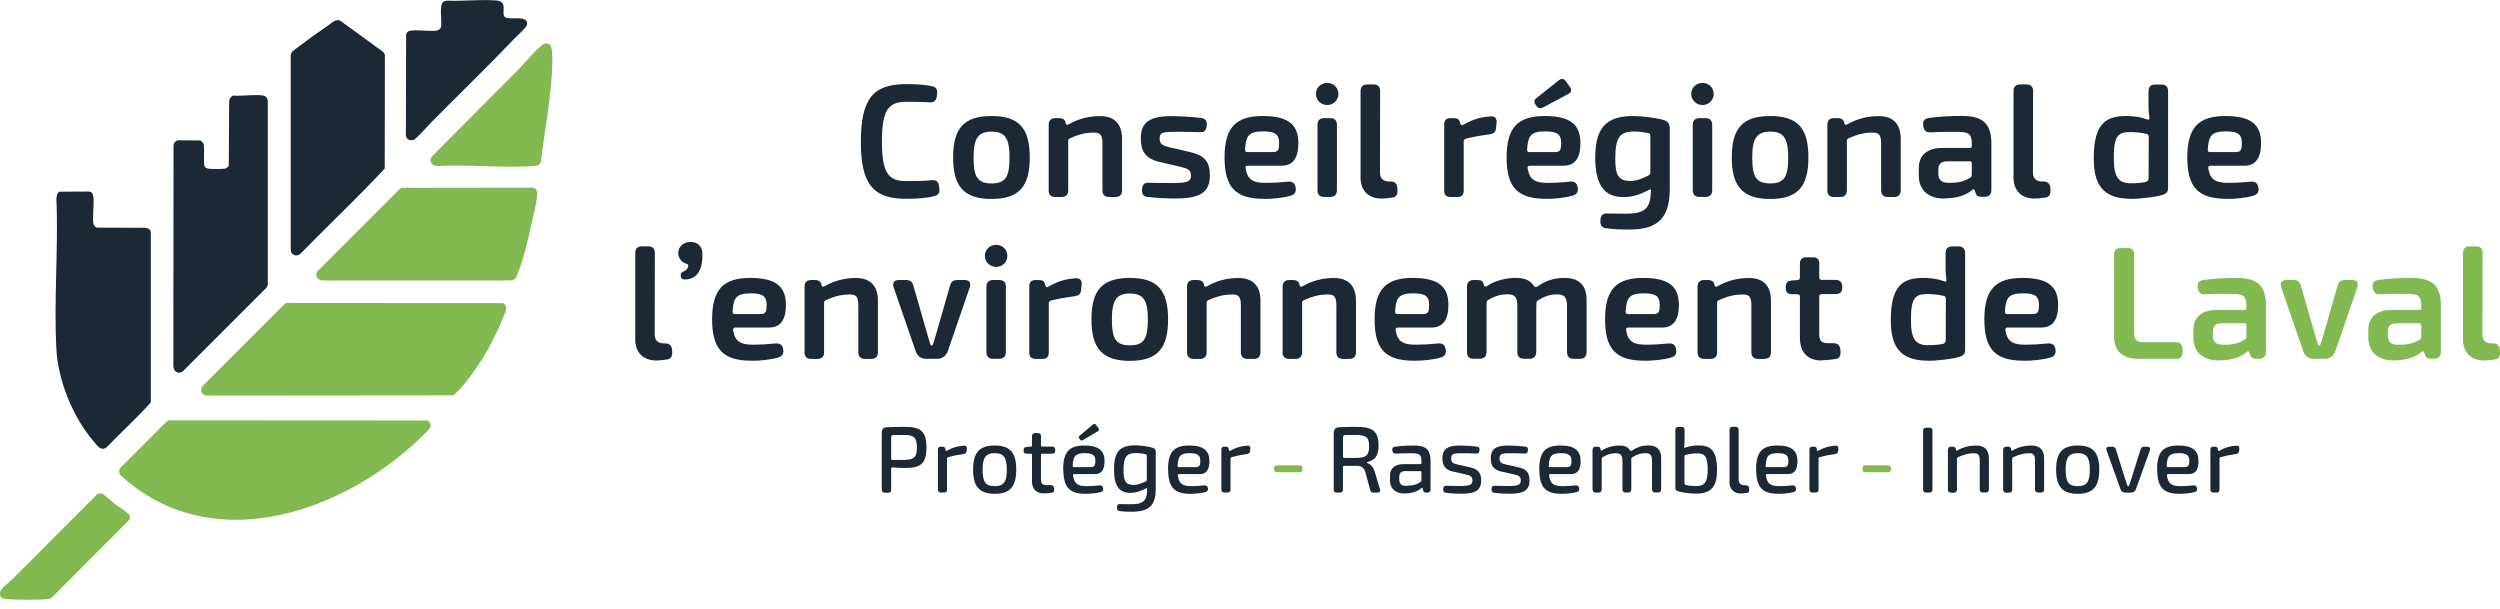
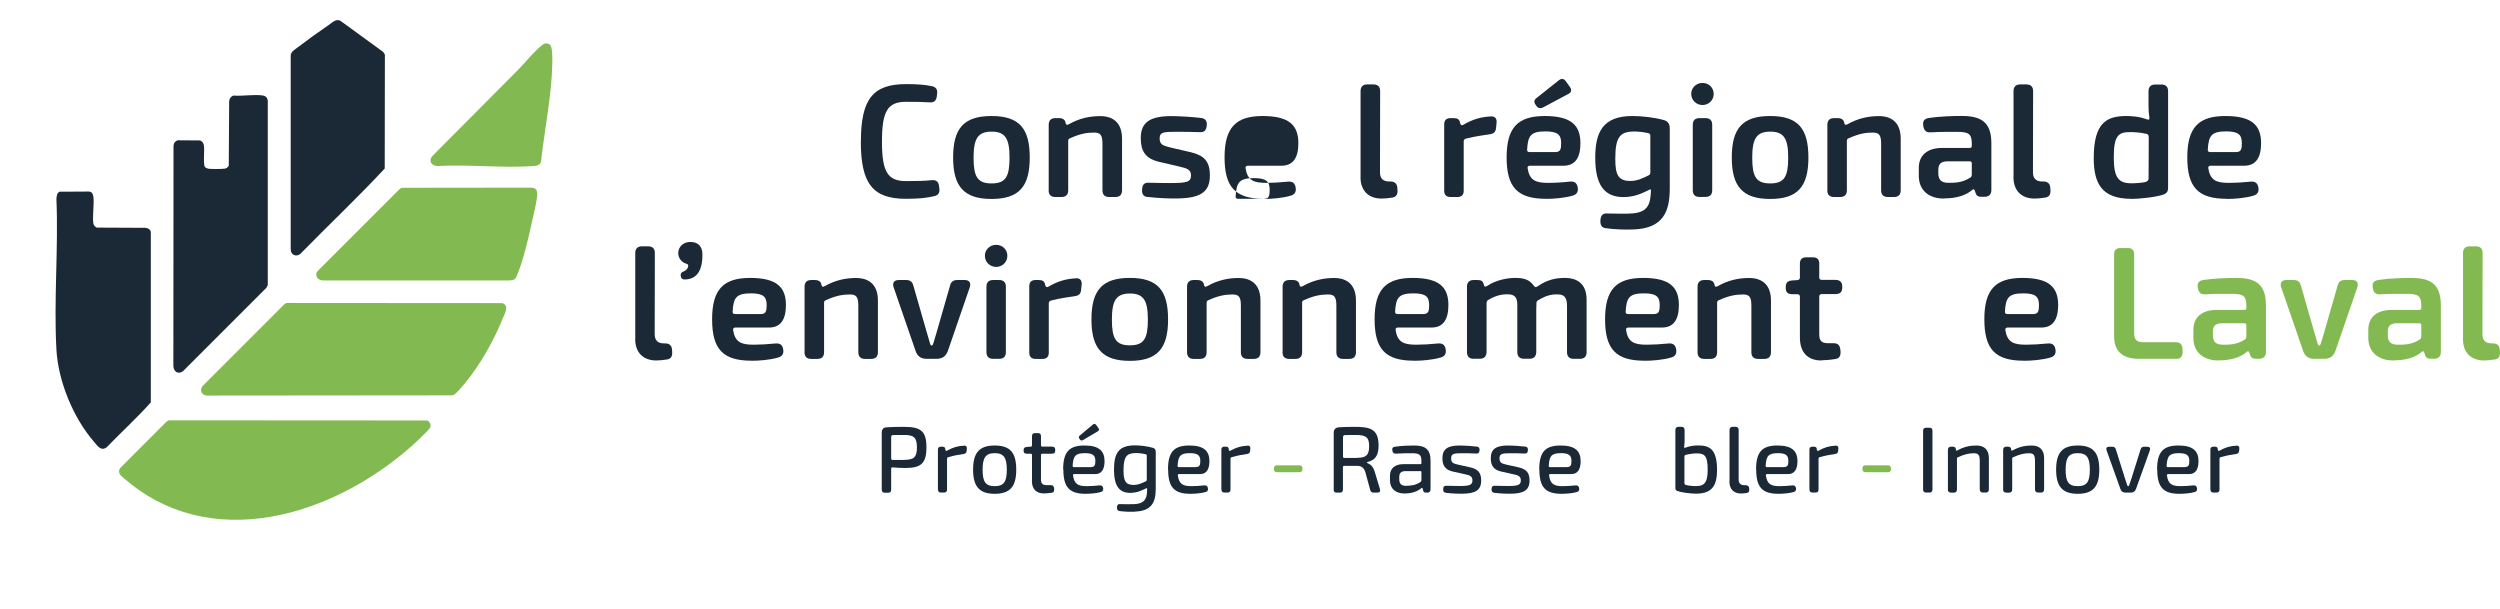
<svg xmlns="http://www.w3.org/2000/svg" id="Layer_1" data-name="Layer 1" viewBox="0 0 320.42 78.03">
  <defs>
    <style> .cls-1 { fill: #1a2935; } .cls-2 { fill: #82ba51; } </style>
  </defs>
  <g>
    <path class="cls-2" d="M36.73,38.83l27.67.02c.91.35.29,1.33.03,1.97-1.13,2.82-2.84,5.85-4.76,8.2-.3.36-1.26,1.56-1.64,1.65l-31.49.03c-.66-.02-.99-.63-.61-1.19l10.53-10.53.27-.16Z" />
    <path class="cls-2" d="M21.62,53.87l33.19.02c.3.23.45.52.33.9-.06.19-1.29,1.37-1.54,1.61-9.61,9.05-25.43,14.73-36.93,5.55-.27-.22-1.19-.94-1.32-1.19s-.13-.56.06-.78l5.94-5.95.27-.16Z" />
    <path class="cls-1" d="M7.79,24.57c1.11,0,2.46-.02,3.57-.02.4,0,.56.3.61.68.12,1.05-.15,2.43,0,3.43.04.23.22.41.42.51l6.27.03c.31.04.63.21.67.54v21.83c-1.78,2-3.79,3.82-5.65,5.75-.74.57-1.21-.21-1.65-.72-2.65-3.06-4.58-7.76-4.8-11.82-.35-6.31.27-12.94,0-19.28.03-.43.1-.93.55-.95Z" />
    <path class="cls-1" d="M29.93,12.25c1.15.09,2.67-.18,3.78-.01.33.05.55.28.61.61v23.69s-.17.34-.17.34l-10.71,10.71c-.64.45-1.22,0-1.22-.72l.02-28.21c.03-.33.22-.57.53-.68l2.89.02c.3.15.43.34.48.67.09.57-.12,2.42.13,2.73.09.11.28.2.42.22.41.06,1.66.05,2.08,0,.26-.03.42-.16.55-.38l.05-8.26c.02-.34.23-.62.55-.74Z" />
    <path class="cls-1" d="M49.12,6.67c.08.08.14.23.21.33l-.02,14.6c-3.49,3.75-7.24,7.28-10.83,10.95-.53.43-1.21.11-1.22-.57V7.18c-.02-.57.55-.83.94-1.14,1.24-.95,2.62-1.94,3.91-2.82.5-.34,1.04-.95,1.65-.46l5.37,3.91Z" />
    <path class="cls-2" d="M51.49,24.07l16.68-.02c.55.03.7.39.68.9-.05.97-.45,2.5-.67,3.49-.45,2.09-1.1,4.88-1.91,6.83-.25.59-.39.63-1.04.68h-23.72c-.69.05-1.26-.55-.82-1.19l10.53-10.53.27-.16Z" />
-     <path class="cls-1" d="M57.3.08c2.03.1,4.29-.19,6.29-.02,1.61.14.59,1.62,1.11,2.11.56.52,3.13-.39,2.83,1.05-.07.32-1.37,1.48-1.69,1.82-3.44,3.6-7.03,7.06-10.53,10.6-.38.38-1.98,2.23-2.34,2.31-.46.11-.9-.1-.95-.59l.03-12.94c.07-.31.28-.45.58-.49,1-.14,2.28.11,3.29,0,.23-.03.56-.22.61-.47.13-.71-.25-2.74.25-3.19.14-.13.35-.14.52-.19Z" />
    <path class="cls-2" d="M69.76,5.59c.27-.06.59-.03.78.2.28.32.26,1.86.25,2.34-.09,4.16-.99,8.46-1.45,12.59-.16.46-.51.53-.95.56-3.98.29-8.31-.23-12.33,0-.75-.02-1.19-.68-.64-1.29,3.66-3.69,7.34-7.37,11-11.06.89-.9,2.11-2.44,3.08-3.16.09-.07.15-.13.27-.16Z" />
-     <path class="cls-2" d="M12.66,63.26c.16-.04.36-.04.52.02.54.44,1.04.92,1.59,1.35.34.26,1.74,1.13,1.82,1.4.06.18.06.4,0,.58l-9.97,10.01c-.18.11-.28.14-.49.16-1.34.13-3.95.11-5.31,0-.48-.04-.85-.18-.83-.75s1.22-1.43,1.62-1.83c3.62-3.57,7.17-7.21,10.78-10.78.08-.07.16-.14.27-.16Z" />
  </g>
  <g>
    <path class="cls-1" d="M110.34,18.13c0-5.41,1.53-7.35,5.78-7.35,1.51,0,2.41.08,3.35.27.48.11.71.43.64.93l-.05.42c-.07.51-.38.76-.88.72-.9-.06-1.71-.07-3.07-.07-2.34,0-3.07,1.2-3.07,5.08s.72,5.08,3.07,5.08c1.42,0,2.41-.02,3.35-.12.51-.04.82.19.89.72l.05.4c.06.48-.14.81-.62.92-1.01.25-2.08.35-3.67.35-4.25,0-5.78-1.94-5.78-7.35Z" />
    <path class="cls-1" d="M122.16,20.2c0-3.69,1.31-5.33,4.92-5.33s4.9,1.64,4.9,5.33-1.35,5.3-4.9,5.3-4.92-1.62-4.92-5.3ZM129.39,20.2c0-2.44-.55-3.33-2.3-3.33s-2.31.89-2.31,3.33.49,3.31,2.31,3.31,2.3-.89,2.3-3.31Z" />
    <path class="cls-1" d="M134.41,24.38v-8.38c0-.56.29-.86.86-.86h.44c.5,0,.77.19.85.54l.03.14c.04.19.18.23.39.11,1.33-.76,2.68-1.05,4.02-1.05,1.82,0,2.81,1,2.81,2.9v6.61c0,.56-.29.86-.86.86h-.79c-.56,0-.86-.29-.86-.86v-5.96c0-1.13-.26-1.44-1.08-1.44-.94,0-1.81.16-3.1.74-.14.06-.21.15-.21.31v6.35c0,.56-.29.86-.86.86h-.79c-.56,0-.86-.29-.86-.86Z" />
    <path class="cls-1" d="M147.07,25.25c-.54-.07-.74-.39-.69-1,.05-.63.31-.85.85-.83.79.02,1.76.04,2.71.04,2.13,0,2.71-.11,2.71-.97,0-.76-.52-.92-1.48-1.14l-2.66-.62c-1.73-.43-2.3-1.4-2.3-3.02,0-2.03,1.15-2.85,4.06-2.83,1.12.02,2.52.1,3.69.24.51.07.77.37.71.96-.07.66-.33.88-.88.86-1.02-.04-2.05-.05-3.08-.05-1.63,0-2.08.07-2.08.85s.42.92,1.32,1.15l2.71.63c1.67.41,2.41,1.17,2.41,2.95,0,2.28-1.36,2.97-4.5,2.97-.59,0-1.95-.02-3.48-.2Z" />
-     <path class="cls-1" d="M162,25.48c-3.66,0-5.05-1.47-5.05-5.31s1.46-5.3,4.88-5.3,4.58,1.2,4.58,3.49c0,1.83-.66,2.88-2.16,2.88h-4.31c-.22,0-.33.12-.3.32.25,1.57,1.04,1.88,2.66,1.88.76,0,1.81-.06,2.81-.16.54-.04.86.19.95.75.09.54-.1.89-.6,1.04-1.05.32-2.45.43-3.47.43h0ZM163.21,19.49c.67,0,.73-.43.73-1.17,0-1.07-.47-1.48-2-1.48-1.85,0-2.26.5-2.36,2.32-.02.22.08.33.3.33h3.33Z" />
-     <path class="cls-1" d="M168.66,12.04c0-.79.63-1.41,1.45-1.41s1.43.62,1.43,1.41-.63,1.42-1.43,1.42-1.45-.62-1.45-1.42ZM168.86,24.38v-8.38c0-.56.29-.86.86-.86h.77c.56,0,.86.29.86.86v8.38c0,.56-.29.86-.86.86h-.77c-.56,0-.86-.29-.86-.86Z" />
+     <path class="cls-1" d="M162,25.48c-3.66,0-5.05-1.47-5.05-5.31s1.46-5.3,4.88-5.3,4.58,1.2,4.58,3.49c0,1.83-.66,2.88-2.16,2.88h-4.31c-.22,0-.33.12-.3.32.25,1.57,1.04,1.88,2.66,1.88.76,0,1.81-.06,2.81-.16.54-.04.86.19.95.75.09.54-.1.89-.6,1.04-1.05.32-2.45.43-3.47.43h0Zc.67,0,.73-.43.73-1.17,0-1.07-.47-1.48-2-1.48-1.85,0-2.26.5-2.36,2.32-.02.22.08.33.3.33h3.33Z" />
    <path class="cls-1" d="M174.38,22.69v-11.01c0-.56.29-.86.86-.86h.79c.56,0,.86.29.86.86l-.02,10.41c0,.79.41,1.17,1.18,1.17h.16c.5,0,.84.24.88.79l.02.28c.04.52-.11.9-.63.99-.48.08-1.06.13-1.41.13-1.64,0-2.7-.98-2.7-2.76Z" />
    <path class="cls-1" d="M185.1,24.43v-8.49c0-.53.28-.8.8-.8h.4c.47,0,.74.13.82.55l.03.12c.05.24.25.31.44.16,1.14-.66,2.15-.97,3.46-1.05.55-.06.83.28.76.83l-.07.7c-.06.5-.33.69-.8.76-.42.07-1.79.23-3.07.56-.18.06-.27.18-.27.36v6.32c0,.53-.28.8-.8.8h-.9c-.53,0-.8-.28-.8-.8Z" />
    <path class="cls-1" d="M198.15,25.48c-3.66,0-5.05-1.47-5.05-5.31s1.46-5.3,4.88-5.3,4.58,1.2,4.58,3.49c0,1.83-.66,2.88-2.16,2.88h-4.31c-.23,0-.33.12-.3.32.25,1.57,1.04,1.88,2.66,1.88.76,0,1.81-.06,2.81-.17.54-.04.86.19.95.75.09.54-.1.89-.6,1.04-1.05.32-2.45.43-3.47.43h0ZM199.36,19.49c.67,0,.73-.44.73-1.17,0-1.07-.48-1.47-2-1.48-1.85,0-2.26.5-2.36,2.32-.02.23.08.33.3.33h3.33ZM197.77,13.77c-.34.16-.63.12-.84-.18l-.14-.2c-.22-.31-.17-.6.16-.84l2.87-2.28c.33-.24.63-.2.87.15l.54.75c.24.36.16.68-.2.86l-3.26,1.74h0Z" />
    <path class="cls-1" d="M209.33,29.41c-1.08.04-2.39,0-3.59-.17-.45-.09-.64-.37-.62-.98.02-.55.25-.91.75-.9,1.35.02,2.58.06,3.37-.01,1.83-.14,2.25-1.07,2.33-2.48.01-.14.02-.31.03-.45.01-.12-.01-.23-.29-.06-.87.43-1.86.91-3.3.9-2.41-.03-3.55-1.59-3.55-5.04,0-3.27.95-5.35,4.78-5.35,1.1,0,2.77.17,3.98.51.54.13.79.5.79,1.07v7.67c0,2.96-.8,5.16-4.68,5.29h0ZM211.31,22.47c.14-.07.21-.19.21-.36v-4.72c0-.18-.08-.29-.27-.33-.69-.15-1.4-.22-1.96-.2-1.72.04-2.26.81-2.26,3.49,0,1.96.32,2.84,1.9,2.84.9,0,1.51-.29,2.38-.72Z" />
    <path class="cls-1" d="M216.76,12.04c0-.79.63-1.41,1.45-1.41s1.43.62,1.43,1.41-.63,1.42-1.43,1.42-1.45-.62-1.45-1.42ZM216.96,24.38v-8.38c0-.56.29-.86.86-.86h.77c.56,0,.86.29.86.86v8.38c0,.56-.29.86-.86.86h-.77c-.56,0-.86-.29-.86-.86Z" />
    <path class="cls-1" d="M221.96,20.2c0-3.69,1.31-5.33,4.92-5.33s4.9,1.64,4.9,5.33-1.35,5.3-4.9,5.3-4.92-1.62-4.92-5.3ZM229.19,20.2c0-2.44-.55-3.33-2.3-3.33s-2.31.89-2.31,3.33.49,3.31,2.31,3.31,2.3-.89,2.3-3.31Z" />
    <path class="cls-1" d="M234.21,24.38v-8.38c0-.56.29-.86.86-.86h.44c.5,0,.77.19.85.54l.03.14c.04.19.18.23.39.11,1.33-.76,2.68-1.05,4.02-1.05,1.82,0,2.81,1,2.81,2.9v6.61c0,.56-.29.86-.86.86h-.79c-.56,0-.86-.29-.86-.86v-5.96c0-1.13-.26-1.44-1.08-1.44-.94,0-1.81.16-3.1.74-.14.06-.21.15-.21.31v6.35c0,.56-.29.86-.86.86h-.79c-.56,0-.86-.29-.86-.86Z" />
    <path class="cls-1" d="M249.13,25.45c-1.86,0-3.2-1.02-3.2-2.91v-1.03c0-1.61,1.1-2.55,2.99-2.55h3.55c.17,0,.25-.08.25-.25v-.4c-.02-1.14-.41-1.41-1.85-1.41-.78,0-2.08-.02-3.42.06-.53.04-.83-.19-.94-.77-.12-.68.09-.98.78-1.08,1.37-.2,3.05-.25,4.15-.25,2.49,0,3.79.81,3.79,3.5v6c0,.55-.31.86-.86.86h-.36c-.47,0-.71-.08-.85-.64l-.05-.13c-.06-.2-.18-.25-.32-.12-.79.7-2.01,1.1-3.65,1.1h0ZM252.52,22.78c.13-.08.2-.24.2-.41v-1.43c0-.17-.08-.26-.26-.26h-2.96c-.84.04-1.07.45-1.07,1.12v.4c0,.87.4,1.23,1.31,1.23.74,0,1.76.01,2.77-.66Z" />
    <path class="cls-1" d="M258.07,22.69v-11.01c0-.56.29-.86.86-.86h.79c.56,0,.86.29.86.86l-.02,10.41c0,.79.41,1.17,1.18,1.17h.16c.5,0,.84.24.88.79l.02.28c.04.52-.11.9-.63.99-.48.08-1.06.13-1.41.13-1.64,0-2.7-.98-2.7-2.76Z" />
    <path class="cls-1" d="M273.14,25.48c-3.82,0-4.79-2.04-4.79-5.23,0-4.57,1.7-5.38,4.19-5.38.49,0,1.59.04,2.57.41.28.1.41.11.37-.22-.09-.58-.11-.94-.11-1.63v-1.74c0-.56.3-.86.86-.86h.79c.56,0,.86.29.86.86v12.41c0,.42-.17.69-.61.84-.83.3-2.92.55-4.14.55h0ZM274.98,23.32c.25-.06.4-.2.4-.47l.02-5.19c0-.28-.07-.47-.27-.5-.8-.18-1.53-.23-2.12-.23-1.5,0-2.09.44-2.09,3.25,0,2.55.59,3.26,2.1,3.31.64.02,1.59-.07,1.96-.16Z" />
    <path class="cls-1" d="M285.39,25.48c-3.66,0-5.05-1.47-5.05-5.31s1.46-5.3,4.88-5.3,4.58,1.2,4.58,3.49c0,1.83-.66,2.88-2.16,2.88h-4.31c-.22,0-.33.12-.3.32.25,1.57,1.04,1.88,2.66,1.88.76,0,1.81-.06,2.81-.16.54-.04.86.19.95.75.09.54-.1.89-.6,1.04-1.05.32-2.45.43-3.47.43h0ZM286.6,19.49c.67,0,.73-.43.73-1.17,0-1.07-.47-1.48-2-1.48-1.85,0-2.26.5-2.36,2.32-.02.22.08.33.3.33h3.33Z" />
  </g>
  <g>
    <path class="cls-1" d="M81.42,43.44v-11.01c0-.56.29-.86.86-.86h.79c.56,0,.86.29.86.86l-.02,10.41c0,.79.41,1.17,1.18,1.17h.16c.5,0,.84.24.88.79l.02.28c.04.52-.11.9-.63.99-.48.08-1.06.13-1.41.13-1.64,0-2.7-.98-2.7-2.76Z" />
    <path class="cls-1" d="M87.24,35.32v-.06c0-.29.17-.39.47-.51.19-.1.42-.27.49-.59.04-.17-.02-.3-.21-.35-.64-.18-1.06-.74-1.06-1.37,0-.78.61-1.43,1.55-1.43.85,0,1.55.43,1.55,1.62,0,1.43-.34,3.17-2.27,3.19-.34,0-.51-.2-.51-.51Z" />
    <path class="cls-1" d="M96.32,46.23c-3.66,0-5.05-1.47-5.05-5.31s1.46-5.3,4.88-5.3,4.58,1.2,4.58,3.48c0,1.83-.66,2.88-2.16,2.88h-4.31c-.22,0-.33.12-.3.32.25,1.57,1.04,1.88,2.66,1.88.76,0,1.81-.06,2.81-.16.54-.04.86.19.95.75.09.54-.1.89-.6,1.04-1.05.32-2.45.43-3.47.43h0ZM97.53,40.25c.67,0,.73-.44.73-1.17,0-1.07-.47-1.48-2-1.48-1.85,0-2.26.5-2.36,2.32-.02.23.08.33.3.33h3.33Z" />
    <path class="cls-1" d="M103.12,45.13v-8.38c0-.56.29-.86.86-.86h.44c.5,0,.77.19.85.54l.03.14c.04.19.18.23.39.11,1.33-.76,2.68-1.05,4.02-1.05,1.82,0,2.81,1,2.81,2.9v6.61c0,.56-.29.86-.86.86h-.79c-.56,0-.86-.29-.86-.86v-5.96c0-1.13-.26-1.44-1.08-1.44-.94,0-1.81.16-3.1.74-.14.06-.21.15-.21.31v6.35c0,.56-.29.86-.86.86h-.79c-.56,0-.86-.29-.86-.86Z" />
    <path class="cls-1" d="M117.34,44.95l-2.81-8.14c-.18-.55.07-.92.65-.92h.96c.48,0,.78.21.91.67l1.72,5.99c.14.48.29.98.43,1.46.06.2.12.28.22.28.08,0,.14-.09.2-.27.15-.49.3-.99.44-1.47l1.72-5.99c.13-.46.42-.67.91-.67h.96c.58,0,.83.36.65.92l-2.81,8.16c-.25.69-.71,1.02-1.45,1.02h-1.27c-.74,0-1.2-.33-1.43-1.04Z" />
    <path class="cls-1" d="M126.23,32.79c0-.79.63-1.41,1.45-1.41s1.43.62,1.43,1.41-.63,1.42-1.43,1.42-1.45-.62-1.45-1.42ZM126.43,45.13v-8.38c0-.56.29-.86.86-.86h.77c.56,0,.86.29.86.86v8.38c0,.56-.29.86-.86.86h-.77c-.56,0-.86-.29-.86-.86Z" />
    <path class="cls-1" d="M131.92,45.18v-8.49c0-.53.28-.8.8-.8h.4c.47,0,.74.13.82.55l.03.12c.05.24.25.31.44.16,1.14-.66,2.15-.97,3.46-1.05.55-.06.83.28.76.83l-.07.7c-.06.5-.33.69-.8.76-.42.07-1.79.23-3.07.56-.18.06-.27.18-.27.36v6.32c0,.53-.28.8-.8.8h-.9c-.53,0-.8-.28-.8-.8Z" />
    <path class="cls-1" d="M139.89,40.95c0-3.69,1.31-5.33,4.92-5.33s4.9,1.64,4.9,5.33-1.35,5.3-4.9,5.3-4.92-1.62-4.92-5.3ZM147.12,40.95c0-2.44-.55-3.33-2.3-3.33s-2.31.89-2.31,3.33.49,3.31,2.31,3.31,2.3-.89,2.3-3.31Z" />
    <path class="cls-1" d="M152.14,45.13v-8.38c0-.56.29-.86.86-.86h.44c.5,0,.77.19.86.54l.03.14c.04.19.18.23.39.11,1.33-.76,2.68-1.05,4.02-1.05,1.82,0,2.81,1,2.81,2.9v6.61c0,.56-.29.86-.86.86h-.79c-.56,0-.86-.29-.86-.86v-5.96c0-1.13-.26-1.44-1.08-1.44-.94,0-1.81.16-3.1.74-.14.06-.21.15-.21.31v6.35c0,.56-.29.86-.86.86h-.79c-.56,0-.86-.29-.86-.86Z" />
    <path class="cls-1" d="M164.39,45.13v-8.38c0-.56.29-.86.86-.86h.44c.5,0,.77.19.85.54l.03.14c.04.19.18.23.39.11,1.33-.76,2.68-1.05,4.02-1.05,1.82,0,2.81,1,2.81,2.9v6.61c0,.56-.29.86-.86.86h-.79c-.56,0-.86-.29-.86-.86v-5.96c0-1.13-.26-1.44-1.08-1.44-.94,0-1.81.16-3.1.74-.14.06-.21.15-.21.31v6.35c0,.56-.29.86-.86.86h-.79c-.56,0-.86-.29-.86-.86Z" />
    <path class="cls-1" d="M181.23,46.23c-3.66,0-5.05-1.47-5.05-5.31s1.46-5.3,4.88-5.3,4.58,1.2,4.58,3.48c0,1.83-.66,2.88-2.16,2.88h-4.31c-.22,0-.33.12-.3.32.25,1.57,1.04,1.88,2.66,1.88.76,0,1.81-.06,2.81-.16.54-.04.86.19.95.75.09.54-.1.89-.6,1.04-1.05.32-2.45.43-3.47.43h0ZM182.44,40.25c.67,0,.73-.44.73-1.17,0-1.07-.47-1.48-2-1.48-1.85,0-2.26.5-2.36,2.32-.02.23.08.33.3.33h3.33Z" />
    <path class="cls-1" d="M188.88,45.99c-.56,0-.86-.29-.86-.86v-8.38c0-.56.3-.86.86-.86h.36c.5,0,.79.04.91.5l.03.11c.05.23.2.31.41.16,1.17-.82,2.78-1.04,3.55-1.04,1.1,0,1.86.16,2.46,1.02.13.19.26.21.49.05,1.17-.82,2.28-1.07,3.47-1.07,1.82,0,2.79.97,2.79,2.79v6.72c0,.56-.29.86-.86.86h-.79c-.56,0-.86-.29-.86-.86v-5.96c-.02-1.02-.31-1.44-1.25-1.44-.62,0-1.28.05-2.45.75-.16.1-.22.21-.22.4,0,.24,0,.46-.02.7v5.54c-.02.56-.31.86-.87.86h-.7c-.56,0-.86-.29-.86-.86v-5.96c.02-1.1-.38-1.44-1.25-1.44-.41,0-1.26,0-2.44.7-.16.08-.23.21-.25.4v6.3c-.02.56-.31.86-.87.86h-.77Z" />
    <path class="cls-1" d="M210.77,46.23c-3.66,0-5.05-1.47-5.05-5.31s1.46-5.3,4.88-5.3,4.58,1.2,4.58,3.48c0,1.83-.66,2.88-2.16,2.88h-4.31c-.22,0-.33.12-.3.32.25,1.57,1.04,1.88,2.66,1.88.76,0,1.81-.06,2.81-.16.54-.04.86.19.95.75.09.54-.1.89-.6,1.04-1.05.32-2.45.43-3.47.43h0ZM211.99,40.25c.67,0,.73-.44.73-1.17,0-1.07-.47-1.48-2-1.48-1.85,0-2.26.5-2.36,2.32-.02.23.08.33.3.33h3.33Z" />
    <path class="cls-1" d="M217.57,45.13v-8.38c0-.56.29-.86.86-.86h.44c.5,0,.77.19.86.54l.03.14c.04.19.18.23.39.11,1.33-.76,2.68-1.05,4.02-1.05,1.82,0,2.81,1,2.81,2.9v6.61c0,.56-.29.86-.86.86h-.79c-.56,0-.86-.29-.86-.86v-5.96c0-1.13-.26-1.44-1.08-1.44-.94,0-1.81.16-3.1.74-.14.06-.21.15-.21.31v6.35c0,.56-.29.86-.86.86h-.79c-.56,0-.86-.29-.86-.86Z" />
    <path class="cls-1" d="M233.45,46.2c-1.78,0-2.76-1.05-2.76-2.94v-5.23c0-.21-.11-.32-.32-.32h-.6c-.68,0-.9-.27-.9-.85,0-.68.27-.88.89-.92l.61-.04c.21-.02.32-.13.32-.33v-1.79c0-.53.28-.8.8-.8h.88c.53,0,.8.28.8.8v1.77c0,.21.11.32.32.32h1.72c.65,0,.91.31.91.9,0,.65-.22.92-.91.92h-1.72c-.21,0-.32.11-.32.32v4.81c0,.87.29,1.17,1.18,1.17h.65c.57,0,.82.25.89.92.07.75-.17,1.03-.63,1.1-.66.11-1.4.17-1.82.17h0Z" />
-     <path class="cls-1" d="M247.13,46.23c-3.82,0-4.79-2.04-4.79-5.23,0-4.57,1.7-5.38,4.19-5.38.49,0,1.59.04,2.57.41.28.1.41.11.37-.22-.09-.58-.11-.94-.11-1.63v-1.74c0-.56.3-.86.86-.86h.79c.56,0,.86.29.86.86v12.41c0,.42-.17.69-.61.84-.83.3-2.92.55-4.14.55h0ZM247.02,44.24c.64.02,1.59-.07,1.96-.16.25-.06.4-.2.4-.47l.02-5.19c0-.28-.07-.47-.27-.5-.8-.18-1.53-.23-2.12-.23-1.5,0-2.09.44-2.09,3.25,0,2.54.59,3.26,2.1,3.31h0Z" />
    <path class="cls-1" d="M259.38,46.23c-3.66,0-5.05-1.47-5.05-5.31s1.46-5.3,4.88-5.3,4.58,1.2,4.58,3.48c0,1.83-.66,2.88-2.16,2.88h-4.31c-.22,0-.33.12-.3.32.25,1.57,1.04,1.88,2.66,1.88.76,0,1.81-.06,2.81-.16.54-.04.86.19.95.75.09.54-.1.89-.6,1.04-1.05.32-2.45.43-3.47.43h0ZM260.6,40.25c.67,0,.73-.44.73-1.17,0-1.07-.47-1.48-2-1.48-1.85,0-2.26.5-2.36,2.32-.02.23.08.33.3.33h3.33Z" />
    <path class="cls-2" d="M270.96,43.09v-10.5c0-.53.28-.8.8-.8h.97c.53,0,.8.28.8.8v10.08c0,.88.31,1.19,1.2,1.19h4.16c.5,0,.8.27.83.78l.02.42c.03.51-.23.93-.73.93h-4.85c-2.38,0-3.2-1.21-3.2-2.9Z" />
    <path class="cls-2" d="M284.32,46.2c-1.86,0-3.2-1.02-3.2-2.9v-1.03c0-1.61,1.1-2.55,2.99-2.55h3.55c.17,0,.25-.08.25-.25v-.4c-.02-1.14-.41-1.41-1.85-1.41-.78,0-2.08-.02-3.42.06-.53.04-.83-.19-.94-.77-.12-.68.09-.98.78-1.08,1.37-.2,3.05-.25,4.15-.25,2.49,0,3.79.81,3.79,3.5v6c0,.55-.31.86-.86.86h-.36c-.47,0-.71-.08-.85-.64l-.05-.13c-.06-.2-.18-.25-.32-.12-.79.7-2.01,1.1-3.65,1.1h0ZM287.71,43.53c.13-.08.2-.24.2-.41v-1.43c0-.17-.08-.26-.26-.26h-2.96c-.84.04-1.07.45-1.07,1.12v.4c0,.87.4,1.23,1.31,1.23.74,0,1.76.01,2.77-.66Z" />
    <path class="cls-2" d="M295.18,44.95l-2.81-8.14c-.18-.55.07-.92.65-.92h.96c.48,0,.78.21.91.67l1.72,5.99c.14.48.29.98.43,1.46.06.2.12.28.22.28.08,0,.14-.09.2-.27.15-.49.3-.99.44-1.47l1.72-5.99c.13-.46.42-.67.91-.67h.96c.58,0,.83.36.65.92l-2.81,8.16c-.25.69-.71,1.02-1.45,1.02h-1.27c-.74,0-1.2-.33-1.43-1.04Z" />
    <path class="cls-2" d="M306.74,46.2c-1.86,0-3.2-1.02-3.2-2.9v-1.03c0-1.61,1.1-2.55,2.99-2.55h3.55c.17,0,.25-.08.25-.25v-.4c-.02-1.14-.41-1.41-1.85-1.41-.78,0-2.08-.02-3.42.06-.53.04-.83-.19-.94-.77-.12-.68.09-.98.78-1.08,1.37-.2,3.05-.25,4.15-.25,2.49,0,3.79.81,3.79,3.5v6c0,.55-.31.86-.86.86h-.36c-.47,0-.71-.08-.85-.64l-.05-.13c-.06-.2-.18-.25-.32-.12-.79.7-2.01,1.1-3.65,1.1h0ZM310.13,43.53c.13-.08.2-.24.2-.41v-1.43c0-.17-.08-.26-.26-.26h-2.96c-.84.04-1.07.45-1.07,1.12v.4c0,.87.4,1.23,1.31,1.23.74,0,1.76.01,2.77-.66Z" />
    <path class="cls-2" d="M315.68,43.44v-11.01c0-.56.29-.86.86-.86h.79c.56,0,.86.29.86.86l-.02,10.41c0,.79.41,1.17,1.18,1.17h.16c.5,0,.84.24.88.79l.02.28c.04.52-.11.9-.63.99-.48.08-1.06.13-1.41.13-1.64,0-2.7-.98-2.7-2.76Z" />
  </g>
  <g>
    <path class="cls-1" d="M113.01,62.75v-7.26c0-.45.2-.7.6-.72.66-.05,1.26-.06,2.3-.06,2.13,0,2.83.57,2.83,2.63s-.71,2.64-2.68,2.64c-.62,0-1.2-.03-1.66-.08-.11,0-.18.05-.18.16v2.71c0,.25-.13.38-.38.38h-.44c-.25,0-.38-.13-.38-.38ZM115.89,58.94c1.24-.01,1.63-.33,1.63-1.6s-.4-1.59-1.63-1.59c-.5,0-.97.01-1.39.01-.21,0-.28.07-.28.28v2.74c0,.11.06.17.17.17h1.5Z" />
    <path class="cls-1" d="M120.21,62.75v-5.12c0-.25.13-.38.38-.38h.17c.24,0,.37.07.4.3v.11c.04.13.14.17.24.09.72-.4,1.34-.59,2.16-.63.26-.03.39.13.36.39l-.03.32c-.04.24-.17.32-.4.36-.32.04-1.17.17-1.98.41-.09.03-.13.1-.13.19v3.96c0,.25-.13.38-.38.38h-.4c-.25,0-.38-.13-.38-.38Z" />
    <path class="cls-1" d="M124.72,60.2c0-2.12.74-3.1,2.77-3.1s2.76.98,2.76,3.1-.76,3.09-2.76,3.09-2.77-.97-2.77-3.09ZM129.04,60.2c0-1.52-.38-2.12-1.55-2.12s-1.55.6-1.55,2.12.35,2.11,1.55,2.11,1.55-.6,1.55-2.11Z" />
    <path class="cls-1" d="M132.27,61.59v-3.27c0-.11-.06-.17-.17-.17h-.46c-.35,0-.45-.13-.45-.41,0-.34.13-.43.44-.46l.47-.03c.11-.01.17-.07.17-.17v-1.19c0-.25.13-.38.38-.38h.39c.25,0,.38.13.38.38v1.18c0,.11.05.17.17.17h1.21c.33,0,.45.15.45.45,0,.33-.1.46-.45.46h-1.21c-.11,0-.17.06-.17.17v3.11c0,.55.2.75.76.75h.5c.26,0,.38.1.43.43.04.39-.08.51-.3.54-.37.06-.8.09-1.02.09-1.01,0-1.54-.59-1.54-1.66Z" />
    <path class="cls-1" d="M136.26,60.18c0-2.32.83-3.08,2.75-3.08,1.81,0,2.55.68,2.56,1.98,0,1.06-.37,1.68-1.19,1.68h-2.7c-.11,0-.17.07-.15.17.15,1.12.66,1.38,1.74,1.38.49,0,1.1-.04,1.66-.1.26-.02.42.09.46.36.04.25-.05.43-.29.49-.58.17-1.4.23-1.97.23-2.05,0-2.84-.83-2.84-3.1ZM139.84,59.86c.48,0,.55-.3.55-.79,0-.7-.33-.99-1.33-.99-1.22,0-1.51.36-1.58,1.62,0,.11.04.17.16.17h2.21ZM138.42,56.33l-.08-.11c-.1-.14-.09-.27.05-.39l1.7-1.43c.14-.11.27-.1.39.05l.31.43c.11.15.08.3-.07.39l-1.92,1.14c-.15.08-.29.06-.39-.08Z" />
    <path class="cls-1" d="M145.46,65.59c-.59.02-1.3,0-1.99-.09-.21-.03-.31-.16-.31-.46,0-.25.1-.45.34-.43.79.02,1.52.03,1.96,0,1.17-.08,1.53-.62,1.56-1.68,0-.09,0-.21,0-.3,0-.05,0-.11-.16-.02-.54.26-1.15.56-2.01.56-1.39,0-2.07-.88-2.07-2.97s.57-3.12,2.69-3.12c.64,0,1.52.1,2.27.31.27.06.39.25.39.53v4.69c0,1.73-.49,2.89-2.68,2.96h0ZM145.23,62.16c.62,0,1.04-.19,1.65-.48.07-.04.1-.1.1-.19v-3.1c0-.09-.04-.14-.13-.17-.49-.11-.96-.16-1.34-.15-1.15.02-1.51.52-1.51,2.22,0,1.27.23,1.86,1.24,1.86h0Z" />
    <path class="cls-1" d="M149.7,60.18c0-2.32.83-3.08,2.75-3.08,1.81,0,2.55.68,2.56,1.98,0,1.06-.37,1.68-1.19,1.68h-2.7c-.11,0-.17.07-.16.17.15,1.12.66,1.38,1.74,1.38.49,0,1.1-.04,1.66-.1.26-.02.41.09.46.36.04.25-.05.43-.29.49-.58.17-1.4.23-1.97.23-2.05,0-2.84-.83-2.84-3.1ZM153.29,59.86c.48,0,.55-.3.55-.79,0-.7-.33-.99-1.33-.99-1.22,0-1.51.36-1.58,1.62-.01.11.04.17.16.17h2.21Z" />
    <path class="cls-1" d="M156.54,62.75v-5.12c0-.25.13-.38.38-.38h.17c.24,0,.37.07.4.3v.11c.04.13.14.17.24.09.72-.4,1.34-.59,2.16-.63.26-.03.39.13.36.39l-.03.32c-.04.24-.17.32-.4.36-.32.04-1.17.17-1.98.41-.09.03-.13.1-.13.19v3.96c0,.25-.13.38-.38.38h-.4c-.25,0-.38-.13-.38-.38Z" />
  </g>
  <path class="cls-2" d="M163.28,60.14v-.12c0-.25.13-.38.38-.38h2.89c.25,0,.38.13.38.38v.12c0,.25-.13.38-.38.38h-2.89c-.25,0-.38-.13-.38-.38Z" />
  <path class="cls-2" d="M238.71,60.14v-.12c0-.25.13-.38.38-.38h2.89c.25,0,.38.13.38.38v.12c0,.25-.13.38-.38.38h-2.89c-.25,0-.38-.13-.38-.38Z" />
  <g>
    <path class="cls-1" d="M246.48,62.75v-7.55c0-.25.13-.38.38-.38h.44c.25,0,.38.13.38.38v7.55c0,.25-.13.38-.38.38h-.44c-.25,0-.38-.13-.38-.38Z" />
    <path class="cls-1" d="M249.66,62.72v-5.05c0-.27.14-.42.41-.42h.19c.26,0,.39.1.42.29v.12c.02.1.1.12.21.06.81-.46,1.62-.62,2.42-.62,1.04,0,1.6.56,1.6,1.62v4c0,.27-.14.41-.41.41h-.34c-.27,0-.42-.14-.42-.41v-3.66c0-.75-.19-.97-.75-.97-.64,0-1.21.13-2.07.52-.07.03-.1.08-.1.16v3.96c0,.27-.14.41-.41.41h-.34c-.27,0-.42-.14-.42-.41Z" />
    <path class="cls-1" d="M256.74,62.72v-5.05c0-.27.14-.42.41-.42h.19c.26,0,.39.1.42.29v.12c.02.1.1.12.21.06.81-.46,1.62-.62,2.42-.62,1.04,0,1.6.56,1.6,1.62v4c0,.27-.14.41-.41.41h-.34c-.27,0-.42-.14-.42-.41v-3.66c0-.75-.19-.97-.75-.97-.64,0-1.21.13-2.07.52-.07.03-.1.08-.1.16v3.96c0,.27-.14.41-.41.41h-.34c-.27,0-.42-.14-.42-.41Z" />
    <path class="cls-1" d="M263.53,60.2c0-2.12.74-3.1,2.77-3.1s2.76.98,2.76,3.1-.76,3.09-2.76,3.09-2.77-.97-2.77-3.09ZM267.85,60.2c0-1.52-.38-2.12-1.55-2.12s-1.55.6-1.55,2.12.35,2.11,1.55,2.11,1.55-.6,1.55-2.11Z" />
    <path class="cls-1" d="M272.44,63.14c-.35,0-.57-.15-.68-.49l-1.77-4.95c-.09-.26.03-.44.31-.44h.44c.23,0,.37.1.44.32l1.17,3.73c.09.29.2.58.29.87.03.1.07.14.13.14.05,0,.09-.04.12-.13.1-.3.21-.6.3-.88l1.17-3.73c.07-.22.21-.32.44-.32h.44c.27,0,.39.18.31.44l-1.78,4.96c-.12.33-.34.48-.69.48h-.6Z" />
    <path class="cls-1" d="M276.47,60.18c0-2.32.83-3.08,2.75-3.08,1.81,0,2.55.68,2.56,1.98,0,1.06-.37,1.68-1.19,1.68h-2.7c-.11,0-.17.07-.16.17.15,1.12.66,1.38,1.74,1.38.49,0,1.1-.04,1.66-.1.26-.02.41.09.46.36.04.25-.05.43-.29.49-.58.17-1.4.23-1.97.23-2.05,0-2.84-.83-2.84-3.1ZM280.05,59.86c.48,0,.55-.3.55-.79,0-.7-.33-.99-1.33-.99-1.22,0-1.51.36-1.58,1.62-.01.11.04.17.16.17h2.21Z" />
    <path class="cls-1" d="M283.3,62.75v-5.12c0-.25.13-.38.38-.38h.17c.24,0,.37.07.4.3v.11c.04.13.14.17.24.09.72-.4,1.34-.59,2.16-.63.26-.03.39.13.36.39l-.03.32c-.04.24-.17.32-.4.36-.32.04-1.17.17-1.98.41-.09.03-.13.1-.13.19v3.96c0,.25-.13.38-.38.38h-.4c-.25,0-.38-.13-.38-.38Z" />
  </g>
  <g>
    <path class="cls-1" d="M170.94,62.75v-7.26c0-.45.23-.71.73-.73.62-.04,1.34-.05,1.92-.05,1.92,0,3.1.21,3.1,2.38,0,1.78-.92,1.97-1.42,2.13-.1.04-.12.07-.01.13.38.18.71.37.95,1.16l.66,2.2c.08.26-.05.43-.33.43h-.49c-.23,0-.37-.11-.43-.33l-.62-2.27c-.19-.6-.51-.83-1.05-.83-.59,0-1.15,0-1.66,0-.11,0-.17.06-.17.17v2.88c0,.25-.13.38-.38.38h-.43c-.25,0-.38-.13-.38-.38ZM173.93,58.68c1.16-.01,1.55-.34,1.55-1.49s-.4-1.44-1.71-1.44c-.47,0-.92.01-1.32.01-.22,0-.32.08-.32.28v2.48c0,.11.06.17.17.17h1.63Z" />
    <path class="cls-1" d="M178.15,61.56v-.59c0-.94.63-1.48,1.72-1.48h2.18c.09,0,.13-.04.13-.13v-.32c-.01-.77-.29-.95-1.2-.95-.46,0-1.28,0-2.06.05-.26.02-.4-.09-.46-.36-.06-.35.02-.48.38-.53.78-.12,1.77-.15,2.39-.15,1.4,0,2.12.44,2.12,1.94v3.68c0,.27-.14.42-.41.42h-.13c-.25,0-.36-.04-.43-.35l-.03-.15c-.03-.11-.1-.15-.18-.07-.48.41-1.2.68-2.18.68-1.08,0-1.84-.59-1.84-1.69ZM180.23,62.26c.53,0,1.23-.05,1.85-.5.06-.04.1-.13.1-.22v-1.03c0-.09-.04-.13-.13-.13h-1.96c-.58.03-.75.3-.75.77v.28c0,.6.29.84.89.84h0Z" />
    <path class="cls-1" d="M185.3,63.15c-.26-.03-.35-.18-.33-.49.02-.31.14-.41.41-.4.49.02,1.08.03,1.67.03,1.29,0,1.67-.12,1.67-.72,0-.52-.34-.66-.93-.78l-1.58-.35c-.97-.22-1.34-.76-1.34-1.7,0-1.2.68-1.65,2.29-1.64.65.01,1.46.06,2.13.14.24.03.37.17.34.47-.03.33-.15.43-.43.42-.61-.03-1.24-.04-1.87-.04-1.02,0-1.34.08-1.34.65s.28.67.84.8l1.6.36c.98.22,1.41.67,1.41,1.68,0,1.3-.8,1.7-2.55,1.7-.35,0-1.12-.01-2-.12Z" />
    <path class="cls-1" d="M191.5,63.15c-.26-.03-.35-.18-.33-.49.02-.31.14-.41.41-.4.49.02,1.08.03,1.67.03,1.29,0,1.67-.12,1.67-.72,0-.52-.34-.66-.93-.78l-1.58-.35c-.97-.22-1.34-.76-1.34-1.7,0-1.2.68-1.65,2.29-1.64.65.01,1.46.06,2.13.14.24.03.37.17.34.47-.03.33-.15.43-.43.42-.61-.03-1.24-.04-1.87-.04-1.02,0-1.34.08-1.34.65s.28.67.84.8l1.6.36c.98.22,1.41.67,1.41,1.68,0,1.3-.8,1.7-2.55,1.7-.35,0-1.12-.01-2-.12Z" />
    <path class="cls-1" d="M197.28,60.18c0-2.32.83-3.08,2.75-3.08,1.81,0,2.55.68,2.56,1.98,0,1.06-.37,1.68-1.19,1.68h-2.7c-.11,0-.17.07-.16.17.15,1.12.66,1.38,1.74,1.38.49,0,1.1-.04,1.66-.1.26-.02.41.09.46.36.04.25-.05.43-.29.49-.58.17-1.4.23-1.97.23-2.05,0-2.84-.83-2.84-3.1ZM200.86,59.86c.48,0,.55-.3.55-.79,0-.7-.33-.99-1.33-.99-1.22,0-1.51.36-1.58,1.62-.01.11.04.17.16.17h2.21Z" />
-     <path class="cls-1" d="M204.11,62.72v-5.05c0-.27.14-.42.41-.42h.15c.26,0,.4.02.46.28v.1c.04.12.11.17.22.09.72-.49,1.68-.62,2.14-.62.65,0,1.09.1,1.44.62.06.1.13.11.25.02.73-.49,1.41-.65,2.13-.65,1.04,0,1.6.56,1.6,1.62v4c0,.27-.14.41-.42.41h-.34c-.27,0-.41-.14-.41-.41v-3.66c-.01-.69-.22-.97-.85-.97-.45,0-.91.06-1.7.53-.08.05-.11.11-.11.21,0,.15,0,.29,0,.44v3.46c0,.27-.15.41-.42.41h-.3c-.27,0-.41-.14-.41-.41v-3.66c0-.73-.27-.97-.85-.97-.32,0-.89.03-1.69.5-.08.04-.11.11-.12.21v3.92c0,.27-.15.41-.42.41h-.33c-.27,0-.41-.14-.41-.41Z" />
    <path class="cls-1" d="M215.02,62.95c-.21-.07-.29-.2-.29-.39v-7.45c0-.27.14-.41.42-.41h.34c.27,0,.42.14.42.41v1.18c0,.42,0,.63-.06.97-.02.17.06.16.21.1.62-.24,1.28-.27,1.58-.27,1.44,0,2.43.43,2.43,3.14,0,1.94-.59,3.04-2.68,3.04-.73,0-1.89-.15-2.37-.33ZM218.87,60.2c0-1.76-.39-2.09-1.37-2.09-.41,0-.9.05-1.48.2-.1.02-.13.12-.13.27v3.34c0,.14.09.22.22.25.29.08.91.14,1.35.13,1.01-.02,1.41-.5,1.41-2.1Z" />
    <path class="cls-1" d="M221.67,61.7v-6.58c0-.27.14-.42.42-.42h.34c.27,0,.41.14.41.42v6.32c-.01.5.25.75.75.75h.16c.25,0,.42.13.44.38v.14c.03.25-.04.43-.3.47-.27.05-.57.07-.76.07-.9,0-1.48-.55-1.48-1.55Z" />
    <path class="cls-1" d="M225.07,60.18c0-2.32.83-3.08,2.75-3.08,1.81,0,2.55.68,2.56,1.98,0,1.06-.37,1.68-1.19,1.68h-2.7c-.11,0-.17.07-.16.17.15,1.12.66,1.38,1.74,1.38.49,0,1.1-.04,1.66-.1.26-.02.41.09.46.36.04.25-.05.43-.29.49-.58.17-1.4.23-1.97.23-2.05,0-2.84-.83-2.84-3.1ZM228.66,59.86c.48,0,.55-.3.55-.79,0-.7-.33-.99-1.33-.99-1.22,0-1.51.36-1.58,1.62-.01.11.04.17.16.17h2.21Z" />
    <path class="cls-1" d="M231.91,62.75v-5.12c0-.25.13-.38.38-.38h.17c.24,0,.37.07.4.3v.11c.04.13.14.17.24.09.72-.4,1.34-.59,2.16-.63.26-.03.39.13.36.39l-.03.32c-.04.24-.17.32-.4.36-.32.04-1.17.17-1.98.41-.09.03-.13.1-.13.19v3.96c0,.25-.13.38-.38.38h-.4c-.25,0-.38-.13-.38-.38Z" />
  </g>
</svg>